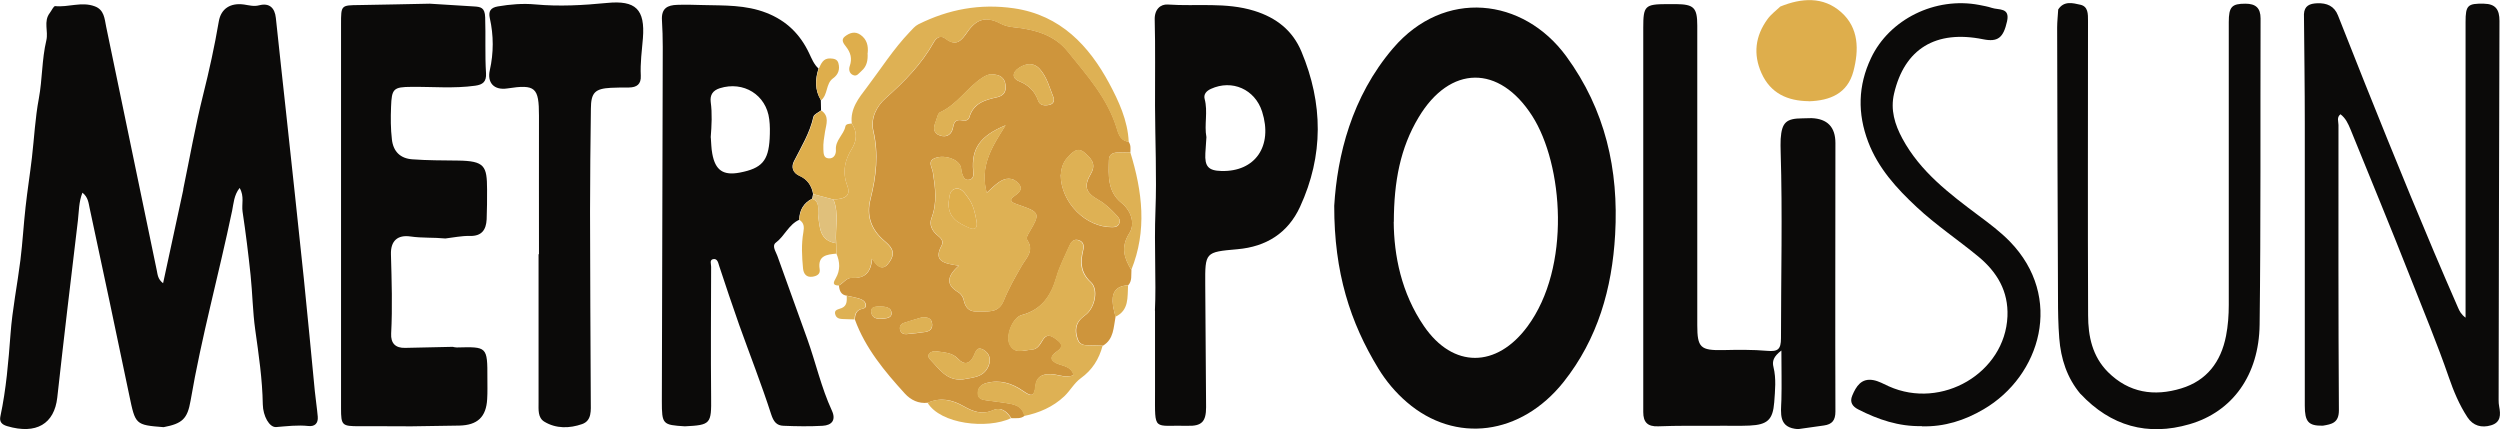
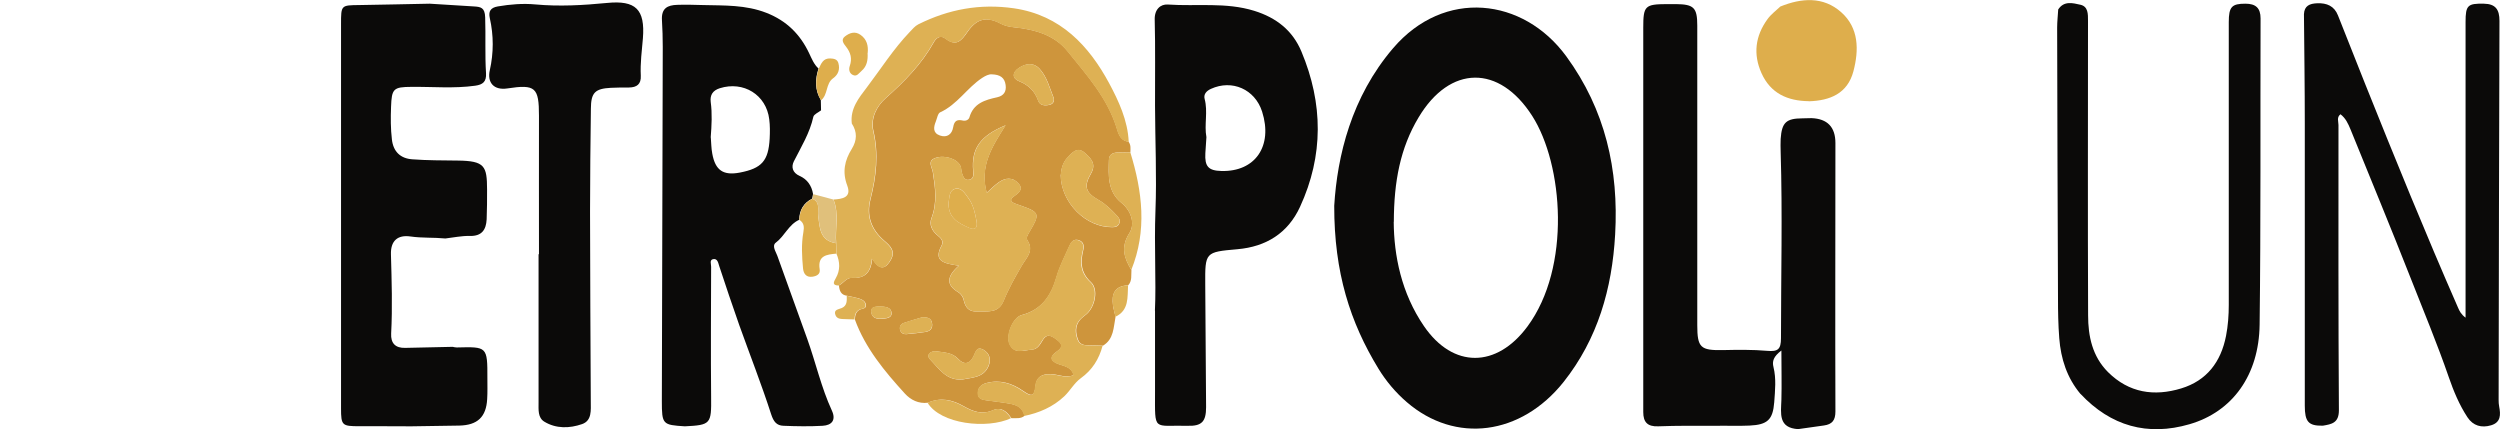
<svg xmlns="http://www.w3.org/2000/svg" id="Layer_2" data-name="Layer 2" viewBox="0 0 237.44 40.76">
  <defs>
    <style>      .cls-1 {        fill: #ce953c;      }      .cls-2 {        fill: #deb154;      }      .cls-3 {        fill: #deae4c;      }      .cls-4 {        fill: #e0c07b;      }      .cls-5 {        fill: #0b0a09;      }    </style>
  </defs>
  <g id="Capa_1" data-name="Capa 1">
    <g>
-       <path class="cls-5" d="M17.4,17.99c.62-2.99,1.15-6.01,1.89-8.97,.58-2.31,1.09-4.63,1.49-6.98,.21-1.24,1.13-1.79,2.4-1.61,.48,.07,.92,.21,1.45,.07,.94-.24,1.47,.23,1.57,1.21,.31,2.99,.65,5.98,.97,8.97,.57,5.27,1.14,10.54,1.69,15.81,.37,3.55,.69,7.1,1.04,10.65,.08,.81,.21,1.62,.28,2.44,.05,.62-.28,.95-.89,.88-1.03-.11-2.04,.02-3.06,.1-.65,.05-1.25-1.05-1.27-2.15-.04-2.39-.39-4.74-.72-7.1-.24-1.71-.26-3.46-.44-5.18-.21-2.01-.46-4.02-.76-6.02-.11-.71,.19-1.46-.28-2.26-.54,.68-.57,1.46-.71,2.15-1.26,6.04-2.91,11.98-3.95,18.06-.3,1.73-.79,2.17-2.56,2.51-2.69-.21-2.68-.24-3.26-3.02-1.23-5.92-2.49-11.84-3.76-17.76-.11-.5-.14-1.06-.69-1.49-.35,.88-.33,1.78-.43,2.64-.67,5.6-1.34,11.21-1.96,16.82-.28,2.48-1.98,3.54-4.77,2.71-.54-.16-.74-.45-.63-.94,.55-2.57,.76-5.18,.96-7.8,.17-2.35,.65-4.69,.94-7.03,.21-1.68,.3-3.37,.49-5.05,.17-1.56,.42-3.11,.6-4.66,.22-1.88,.31-3.78,.66-5.64,.34-1.83,.28-3.7,.71-5.51,.21-.87-.29-1.81,.33-2.61,.17-.22,.36-.66,.51-.65,1.26,.13,2.51-.45,3.76,.02,.9,.33,.93,1.18,1.08,1.92,1.61,7.72,3.2,15.44,4.81,23.16,.08,.38,.09,.83,.6,1.22,.65-3.02,1.28-5.95,1.92-8.89Z" />
      <path class="cls-5" d="M220.59,40.43c-1.34,.02-1.69-.37-1.69-1.9,0-8.94,0-17.87,0-26.81,0-3.46-.05-6.92-.08-10.38,.04-.8,.55-1,1.25-1.03,.92-.04,1.63,.26,1.98,1.15,.86,2.14,1.69,4.29,2.55,6.43,2.86,7.14,5.76,14.27,8.85,21.32,.14,.33,.3,.65,.72,.96v-1.24c0-8.95,0-17.9,0-26.85,0-1.59,.21-1.76,1.75-1.73,1.11,.02,1.47,.57,1.47,1.63-.04,12-.06,24-.08,36.01,0,.21,.01,.41,.05,.61,.15,.78,.17,1.51-.76,1.79-.9,.27-1.71,.06-2.25-.76-.77-1.17-1.32-2.49-1.76-3.77-1.11-3.22-2.42-6.35-3.66-9.51-1.85-4.71-3.79-9.39-5.69-14.07-.22-.53-.46-1.06-.95-1.43-.38,.29-.19,.69-.19,1.02,0,9.03-.02,18.07,.04,27.1,0,1.21-.7,1.32-1.53,1.46Z" />
      <path class="cls-5" d="M43.02,32.95c.12,.02,.24,.05,.37,.05,2.87-.07,2.91-.1,2.9,2.93,0,.66,.02,1.32-.02,1.97-.09,1.7-.92,2.48-2.64,2.52-1.52,.03-3.04,.05-4.56,.07-1.65,0-3.3-.02-4.94-.01-1.64,0-1.74-.07-1.74-1.69,0-3.55,0-7.09,0-10.64,0-8.62,0-17.24,0-25.86,0-1.81,0-1.79,1.75-1.81,2.22-.03,4.45-.09,6.67-.13,1.4,.09,2.79,.18,4.19,.26,.66,.04,1.05,.1,1.08,1.04,.06,1.77-.03,3.54,.08,5.3,.05,.81-.3,1.09-1.03,1.19-2.01,.28-4.03,.09-6.05,.11-1.72,.01-1.88,.17-1.94,1.91-.04,1.03-.04,2.06,.08,3.08,.13,1.17,.82,1.81,1.93,1.89,1.44,.11,2.88,.1,4.32,.12,2.58,.03,2.78,.52,2.79,2.74,0,.95,0,1.9-.04,2.84-.05,.99-.46,1.61-1.6,1.58-.77-.02-1.55,.15-2.32,.24-1.1-.11-2.21-.03-3.31-.19-1.23-.18-1.9,.42-1.86,1.7,.07,2.51,.15,5.01,.02,7.52-.05,.91,.4,1.39,1.34,1.36,1.52-.04,3.04-.06,4.56-.1Z" />
      <path class="cls-5" d="M197.59,37.41c-1.28-1.53-1.86-3.34-2.01-5.29-.1-1.27-.12-2.55-.12-3.82-.04-8.56-.06-17.12-.08-25.68,0-.57,.07-1.15,.1-1.72,.55-.85,1.39-.61,2.11-.45,.74,.17,.72,.88,.72,1.53,0,9.32-.03,18.64,.01,27.97,0,1.98,.4,3.9,1.89,5.39,1.99,1.98,4.39,2.33,6.95,1.55,2.44-.74,3.78-2.53,4.26-4.99,.19-.97,.26-1.96,.26-2.95,0-8.95,0-17.9,0-26.85,0-1.46,.29-1.75,1.58-1.75,.97,0,1.44,.4,1.44,1.4-.03,9.69,.03,19.39-.09,29.08-.06,4.78-2.56,8.27-6.66,9.46-3.98,1.16-7.48,.18-10.35-2.88Z" />
      <path class="cls-5" d="M75.92,20.87c-1.01,.44-1.39,1.54-2.23,2.17-.41,.31,0,.86,.14,1.26,.94,2.64,1.9,5.26,2.84,7.89,.81,2.26,1.33,4.62,2.34,6.81,.41,.89,0,1.39-.88,1.44-1.23,.07-2.47,.05-3.71,0-.66-.02-.95-.39-1.18-1.1-.92-2.85-2.02-5.65-3.03-8.47-.66-1.86-1.28-3.73-1.9-5.6-.1-.31-.16-.73-.57-.66-.38,.07-.19,.48-.2,.73-.01,4.12-.04,8.24,0,12.36,.03,2.56-.03,2.67-2.49,2.79-2.12-.13-2.19-.18-2.19-2.4,.02-10.37,.05-20.74,.08-31.12,0-1.68,.04-3.37-.07-5.05-.07-1.15,.54-1.43,1.45-1.46,.82-.03,1.64,0,2.46,.02,2.02,.05,4.04-.03,6.01,.74,1.92,.75,3.21,2.04,4.06,3.84,.25,.52,.45,1.05,.89,1.45-.34,1.03-.36,2.04,.22,3,0,.32,.01,.64,.02,.97-.25,.2-.67,.37-.73,.61-.34,1.54-1.15,2.85-1.85,4.23-.26,.52-.15,1.08,.55,1.39,.71,.31,1.14,.92,1.27,1.71-.03,.15-.05,.29-.08,.44-.82,.41-1.21,1.09-1.24,2Zm-8.41-7.81c.04,.48,.04,1.02,.14,1.54,.29,1.59,1.05,2.09,2.62,1.79,2.08-.4,2.71-1.11,2.83-3.22,.03-.61,.04-1.24-.04-1.84-.28-2.33-2.45-3.66-4.7-2.95-.66,.21-.94,.64-.86,1.3,.15,1.11,.09,2.21,0,3.38Z" />
      <path class="cls-5" d="M170.81,40.76c-1.94-.11-1.66-1.49-1.62-2.78,.04-1.46,0-2.93,0-4.69-.76,.58-.89,1.02-.75,1.58,.27,1.1,.15,2.22,.07,3.33-.13,1.67-.64,2.14-2.35,2.22-1.07,.05-2.15,0-3.22,.02-1.82,0-3.63-.02-5.45,.05-1.02,.04-1.42-.4-1.42-1.35,0-.29,0-.58,0-.87,0-11.88,0-23.77,0-35.65,0-2.06,.16-2.22,2.24-2.23,.29,0,.58,0,.87,0,1.69,.02,2.02,.33,2.02,2.04,0,9.49,0,18.98,0,28.46,0,2.13,.31,2.4,2.44,2.36,1.4-.03,2.81-.05,4.2,.07,1.01,.09,1.31-.13,1.31-1.2,0-5.9,.15-11.79-.03-17.69-.01-.41-.02-.83,0-1.24,.11-1.56,.52-1.94,2.06-1.95,.29,0,.58-.01,.87-.02q2.27,.09,2.27,2.37c0,8.5-.03,17,0,25.49,0,.84-.31,1.22-1.09,1.33-.8,.11-1.61,.23-2.41,.34Z" />
      <path class="cls-5" d="M51.19,24.12c0-4.37-.01-8.74,0-13.11,0-2.71-.33-3.02-3.01-2.61-1.25,.19-1.93-.53-1.66-1.73,.37-1.65,.37-3.3,0-4.95-.14-.62,.05-.99,.76-1.11,1.18-.2,2.37-.3,3.56-.19,2.28,.21,4.54,.08,6.81-.14,2.72-.27,3.63,.6,3.41,3.36-.1,1.18-.26,2.36-.2,3.55,.04,.81-.38,1.11-1.12,1.12-.58,0-1.16,0-1.73,.03-1.5,.08-1.88,.46-1.89,1.97-.04,3.26-.08,6.51-.08,9.77,0,6.02,.05,12.04,.07,18.06,0,.82,.12,1.81-.83,2.14-1.18,.41-2.46,.45-3.58-.23-.63-.38-.55-1.14-.55-1.81,0-4.7,0-9.4,0-14.1,.01,0,.03,0,.04,0Z" />
-       <path class="cls-5" d="M182.52,40.47c-2.17,.05-4.15-.62-6.04-1.59-.53-.27-.83-.68-.56-1.31,.37-.88,.86-1.67,1.99-1.47,.51,.09,1,.37,1.48,.59,5.03,2.26,11.04-1.28,11.27-6.64,.1-2.39-.98-4.2-2.75-5.67-1.94-1.6-4.04-3-5.88-4.72-1.91-1.78-3.65-3.69-4.6-6.19-1.02-2.69-.97-5.33,.27-7.95,1.74-3.69,6.1-5.85,10.28-5.05,.4,.08,.81,.15,1.2,.28,.65,.22,1.74-.06,1.44,1.28-.35,1.57-.88,1.98-2.27,1.7-4.51-.91-7.47,.91-8.46,5.16-.36,1.55,.07,2.93,.79,4.27,1.7,3.15,4.47,5.24,7.25,7.32,1.02,.76,2.05,1.53,2.95,2.45,5.17,5.31,2.93,12.78-2.48,15.94-1.8,1.06-3.74,1.68-5.86,1.62Z" />
      <path class="cls-3" d="M171.79,9.61c-2.01-.02-3.63-.74-4.49-2.66-.81-1.8-.59-3.54,.57-5.13,.33-.46,.81-.81,1.22-1.2,2.02-.82,4.08-.97,5.78,.54,1.69,1.5,1.69,3.59,1.16,5.61-.56,2.12-2.23,2.79-4.24,2.85Z" />
      <path class="cls-1" d="M107.19,13.47c.23,.3,.18,.65,.17,.99-.75,.13-2.02-.31-2.04,.75-.03,1.38-.17,2.96,1.2,4.06,.91,.73,1.32,1.97,.75,2.87-.86,1.35-.49,2.38,.19,3.51-.04,.49,.08,1.02-.31,1.45-1.26,.05-1.6,.8-1.44,1.91,.05,.36,.16,.72,.24,1.08-.2,1-.15,2.11-1.19,2.74-.37-.01-.74-.03-1.11-.03-.49-.01-1.05,.05-1.26-.54-.24-.64-.29-1.3,.18-1.87,.18-.22,.43-.38,.65-.57,.8-.72,1.13-2.34,.4-3.02-.98-.91-1.01-1.88-.74-3.01,.11-.45,.05-.84-.45-.99-.45-.13-.7,.19-.85,.54-.43,.98-.94,1.94-1.23,2.96-.51,1.78-1.39,3.11-3.3,3.62-.85,.23-1.53,1.91-1.17,2.74,.46,1.04,1.4,.59,2.16,.54,.49-.03,.74-.46,.98-.86,.44-.75,.9-.43,1.41-.04,.59,.45,.45,.74-.08,1.11-.72,.51-.55,.91,.23,1.18,.56,.19,1.21,.29,1.4,1.03-.66,.3-1.25,.02-1.84-.06-.86-.12-1.68,.06-1.78,1.05-.12,1.19-.46,1.01-1.24,.48-1-.69-2.16-1.05-3.4-.72-.46,.12-.83,.39-.84,.93-.02,.56,.38,.66,.81,.72,.57,.08,1.14,.14,1.71,.23,.82,.13,1.68,.21,1.91,1.24-.37,.31-.82,.21-1.25,.23-.42-.62-.94-1.11-1.74-.76-1.04,.46-1.91,.12-2.79-.38-1.08-.62-2.2-.86-3.4-.33-.89,.11-1.63-.26-2.19-.87-1.92-2.11-3.75-4.3-4.75-7.04,.03-.37,.08-.73,.47-.93,.23-.12,.65-.06,.58-.48-.06-.36-.4-.5-.72-.6-.35-.1-.71-.16-1.07-.24-.58-.07-.73-.48-.77-.98,.44-.22,.73-.76,1.26-.72,1.14,.06,1.78-.43,1.9-1.83,.76,1.26,1.32,.92,1.79,.09,.46-.83-.12-1.34-.64-1.79-1.25-1.07-1.71-2.38-1.3-3.97,.54-2.13,.78-4.26,.27-6.45-.28-1.22,.3-2.35,1.17-3.12,1.77-1.57,3.4-3.22,4.56-5.3,.23-.42,.64-.73,1.12-.35,1.01,.79,1.51,.19,2.06-.61,.89-1.3,1.83-1.53,3.17-.82,.42,.22,.83,.3,1.29,.35,1.93,.2,3.8,.71,5.06,2.26,1.85,2.29,3.86,4.51,4.72,7.45,.17,.58,.42,1.09,1.11,1.16Zm-16.14,11.77c-1.16,1.04-1.21,1.82-.02,2.53,.22,.13,.42,.43,.48,.68,.16,.75,.5,1.18,1.33,1.14,.96-.05,1.98,.22,2.49-1.05,.46-1.14,1.08-2.22,1.7-3.3,.44-.76,1.21-1.4,.54-2.42-.15-.24,.05-.54,.2-.8,1.02-1.72,.98-1.85-.85-2.5-.19-.07-.39-.12-.58-.21-.34-.15-.45-.35-.1-.62,.42-.32,1.02-.66,.49-1.26-.54-.62-1.25-.57-1.9-.1-.38,.27-.71,.61-1.12,.98-.7-2.52,.51-4.39,1.79-6.41-2.44,1.01-3.26,2.22-3.08,4.34,.03,.36,.06,.71-.33,.82-.49,.13-.62-.28-.74-.64-.06-.2-.05-.41-.12-.61-.26-.7-1.47-1.11-2.36-.82-.86,.28-.34,.91-.28,1.35,.23,1.47,.43,2.92-.13,4.38-.24,.62,.05,1.22,.58,1.64,.31,.25,.6,.55,.39,.94-.84,1.54,.26,1.72,1.59,1.93Zm9.69-8.63c.02,2.64,2.4,5,4.9,4.97,.26,0,.49-.04,.63-.28,.17-.3,.05-.56-.16-.78-.53-.57-1.07-1.12-1.77-1.52-1.24-.7-1.43-1.28-.72-2.51,.56-.97-.08-1.51-.62-1.99-.68-.6-1.21,.02-1.65,.51-.43,.48-.56,1.08-.6,1.61Zm-6.56-9.55c-.26-.02-.58,.13-.9,.34-1.44,.95-2.36,2.53-3.99,3.27-.22,.1-.29,.57-.41,.87-.22,.54-.3,1.09,.39,1.33,.69,.24,1.15-.13,1.26-.79,.1-.6,.36-.76,.92-.63,.26,.06,.55-.06,.62-.3,.38-1.34,1.48-1.66,2.63-1.91,.63-.14,.9-.54,.81-1.17-.09-.69-.52-.99-1.32-1.01Zm-2.8,28.99c.94-.2,2.01-.16,2.5-1.25,.29-.65,.11-1.27-.51-1.6-.61-.32-.71,.25-.91,.66-.36,.73-.9,.83-1.46,.22-.57-.61-1.34-.59-2.05-.71-.5-.08-1.06,.31-.6,.78,.83,.85,1.54,2.03,3.05,1.89Zm8.7-26.75c-.38-.92-.62-1.96-1.32-2.74-.59-.66-1.34-.55-2.02-.08-.6,.41-.62,.96,.04,1.23,.92,.37,1.5,.94,1.83,1.86,.16,.46,.63,.49,1.06,.39,.32-.07,.49-.28,.42-.67Zm-12.53,20.85c-.49,.15-1.11,.32-1.72,.53-.3,.11-.43,.38-.33,.7,.09,.26,.31,.38,.58,.36,.61-.05,1.21-.12,1.81-.21,.47-.07,.73-.36,.63-.86-.08-.44-.42-.56-.97-.53Zm-4.06-1.05c-.29,.05-.77,0-.74,.52,.03,.57,.52,.7,.98,.66,.37-.03,.97-.04,.95-.53-.03-.6-.63-.62-1.18-.65Z" />
      <path class="cls-5" d="M126.72,19.54c.29-4.74,1.63-10.33,5.59-14.96,4.86-5.68,12.36-4.82,16.45,.77,3.71,5.08,4.99,10.76,4.64,16.92-.29,5.14-1.65,9.91-4.89,14-4.06,5.1-10.29,5.89-14.89,1.93-1.07-.92-1.97-1.99-2.71-3.2-2.67-4.38-4.2-9.1-4.19-15.46Zm5.65,1.52c.02,3.2,.72,6.77,2.87,9.91,2.77,4.05,6.91,3.99,9.83,.04,4.18-5.65,3.39-15.4,.46-19.99-3.13-4.9-7.82-4.87-10.81,.15-1.72,2.88-2.33,6.04-2.34,9.9Z" />
      <path class="cls-5" d="M109.69,29.5c.13-2.78-.08-6.11,.05-9.46,.13-3.33-.03-6.68-.04-10.01-.01-2.72,.04-5.44-.03-8.16-.03-.98,.55-1.49,1.25-1.44,2.74,.19,5.51-.24,8.21,.6,2.09,.65,3.64,1.86,4.48,3.88,2.06,4.92,2.11,9.86-.14,14.74-1.15,2.49-3.21,3.78-5.94,4.02-3.07,.27-3.08,.27-3.06,3.37,.02,3.88,.06,7.75,.08,11.63,0,1.37-.41,1.81-1.75,1.77-3.31-.08-3.1,.62-3.1-3.21,0-2.39,0-4.78,0-7.73Zm4.89-16.47c-.03,.54-.07,1.03-.1,1.52-.07,1.26,.29,1.66,1.52,1.69,3.22,.09,4.91-2.37,3.87-5.64-.68-2.12-2.85-3.08-4.86-2.16-.44,.2-.71,.52-.6,.95,.33,1.22-.05,2.46,.17,3.63Z" />
      <path class="cls-2" d="M107.19,13.47c-.7-.07-.94-.58-1.11-1.16-.86-2.93-2.87-5.16-4.72-7.45-1.26-1.56-3.13-2.06-5.06-2.26-.46-.05-.87-.13-1.29-.35-1.34-.71-2.27-.48-3.17,.82-.55,.8-1.06,1.4-2.06,.61-.48-.38-.89-.07-1.12,.35-1.16,2.08-2.79,3.73-4.56,5.3-.86,.77-1.45,1.9-1.17,3.12,.51,2.19,.27,4.32-.27,6.45-.41,1.59,.05,2.9,1.3,3.97,.52,.45,1.11,.97,.64,1.79-.47,.84-1.03,1.18-1.79-.09-.12,1.4-.76,1.89-1.9,1.83-.53-.03-.83,.5-1.26,.72-.64-.02-.48-.33-.27-.7,.44-.76,.4-1.54,.06-2.33,0-.33-.01-.66-.02-.99-.12-1.38,.3-2.8-.26-4.15,.83-.05,1.74-.18,1.31-1.32-.49-1.29-.25-2.4,.43-3.49,.5-.81,.53-1.6,0-2.41-.17-1.41,.67-2.43,1.43-3.43,1.34-1.77,2.53-3.65,4.07-5.26,.25-.26,.5-.57,.82-.73,2.87-1.43,5.86-1.99,9.09-1.52,4.42,.65,7.12,3.56,9.04,7.13,.88,1.64,1.77,3.53,1.85,5.56Z" />
      <path class="cls-2" d="M97.27,39.5c-.24-1.03-1.1-1.11-1.91-1.24-.57-.09-1.14-.15-1.71-.23-.43-.06-.83-.16-.81-.72,.02-.55,.38-.81,.84-.93,1.25-.33,2.4,.03,3.4,.72,.78,.53,1.12,.71,1.24-.48,.1-.99,.92-1.16,1.78-1.05,.6,.08,1.18,.36,1.84,.06-.19-.74-.84-.84-1.4-1.03-.78-.27-.95-.67-.23-1.18,.53-.38,.67-.66,.08-1.11-.51-.4-.97-.71-1.41,.04-.24,.4-.49,.83-.98,.86-.77,.04-1.71,.5-2.16-.54-.36-.83,.32-2.51,1.17-2.74,1.91-.51,2.79-1.84,3.3-3.62,.29-1.02,.8-1.98,1.23-2.96,.15-.35,.4-.67,.85-.54,.51,.15,.56,.54,.45,.99-.28,1.13-.25,2.1,.74,3.01,.73,.68,.4,2.3-.4,3.02-.21,.19-.47,.35-.65,.57-.47,.57-.42,1.24-.18,1.87,.22,.58,.77,.52,1.26,.54,.37,0,.74,.02,1.11,.03-.34,1.27-.98,2.3-2.08,3.09-.61,.44-1,1.18-1.56,1.71-1.07,1.01-2.39,1.58-3.82,1.87Z" />
-       <path class="cls-3" d="M80.9,11.73c.52,.8,.5,1.59,0,2.41-.67,1.09-.92,2.2-.43,3.49,.43,1.13-.48,1.26-1.31,1.32-.64-.17-1.28-.34-1.91-.51-.13-.79-.57-1.4-1.27-1.71-.71-.31-.82-.86-.55-1.39,.7-1.38,1.51-2.69,1.85-4.23,.05-.25,.48-.41,.73-.61,.79,.54,.46,1.32,.35,1.99-.09,.57-.19,1.12-.16,1.69,.02,.36,0,.82,.48,.86,.53,.06,.74-.41,.71-.81-.07-.91,.74-1.42,.9-2.22,.05-.26,.39-.25,.63-.28Z" />
      <path class="cls-2" d="M107.45,25.65c-.68-1.13-1.05-2.16-.19-3.51,.57-.9,.16-2.14-.75-2.87-1.37-1.1-1.22-2.68-1.2-4.06,.02-1.05,1.29-.62,2.04-.75,1.15,3.72,1.61,7.45,.09,11.19Z" />
      <path class="cls-3" d="M79.41,23.1c0,.33,.01,.66,.02,.99-.91,.08-1.79,.18-1.58,1.48,.08,.48-.29,.65-.68,.71-.59,.09-.85-.28-.9-.78-.11-1.15-.17-2.3,.03-3.44,.09-.5,.07-.89-.38-1.18,.03-.91,.42-1.59,1.24-2,.78,.33,.48,1.03,.55,1.61,.14,1.14,.15,2.38,1.7,2.61Z" />
      <path class="cls-2" d="M88.09,38.25c1.19-.53,2.32-.28,3.4,.33,.88,.5,1.76,.84,2.79,.38,.8-.35,1.32,.14,1.74,.76-2.26,1.06-6.7,.57-7.93-1.48Z" />
      <path class="cls-3" d="M82.4,5.04c.04,.66-.06,1.26-.58,1.7-.24,.2-.43,.57-.82,.38-.36-.17-.4-.56-.29-.86,.24-.7,.08-1.27-.36-1.83-.22-.28-.52-.65-.1-.97,.43-.33,.94-.53,1.48-.15,.61,.43,.75,1.05,.68,1.72Z" />
      <path class="cls-3" d="M77.98,9.53c-.58-.96-.56-1.97-.22-3,.23-.48,.41-1.01,1.1-.98,.35,.02,.67,.07,.77,.46,.16,.58-.02,1.08-.5,1.42-.73,.52-.47,1.57-1.16,2.1Z" />
      <path class="cls-2" d="M80.41,28.09c.36,.08,.72,.14,1.07,.24,.32,.09,.66,.23,.72,.6,.07,.42-.35,.37-.58,.48-.39,.2-.44,.56-.47,.93-.28-.01-.57-.02-.85-.03-.36-.02-.79,.03-.95-.38-.21-.54,.3-.54,.61-.68,.51-.23,.47-.7,.46-1.15Z" />
      <path class="cls-2" d="M105.94,30.09c-.08-.36-.18-.72-.24-1.08-.16-1.11,.18-1.86,1.44-1.91-.07,1.13,.11,2.37-1.21,2.99Z" />
      <path class="cls-4" d="M79.41,23.1c-1.54-.24-1.55-1.47-1.7-2.61-.07-.58,.22-1.28-.55-1.61,.03-.15,.05-.3,.08-.44,.64,.17,1.28,.34,1.91,.51,.56,1.36,.13,2.77,.26,4.15Z" />
      <path class="cls-2" d="M91.04,25.23c-1.34-.21-2.44-.39-1.59-1.93,.21-.39-.07-.69-.39-.94-.53-.42-.81-1.02-.58-1.64,.56-1.46,.36-2.91,.13-4.38-.07-.44-.58-1.06,.28-1.35,.9-.3,2.1,.12,2.36,.82,.07,.19,.06,.41,.12,.61,.11,.36,.25,.77,.74,.64,.39-.11,.36-.46,.33-.82-.18-2.12,.64-3.33,3.08-4.34-1.28,2.01-2.49,3.89-1.79,6.41,.41-.37,.74-.7,1.12-.98,.64-.47,1.35-.53,1.9,.1,.53,.61-.07,.94-.49,1.26-.35,.27-.25,.47,.1,.62,.19,.08,.39,.14,.58,.21,1.82,.65,1.87,.78,.85,2.5-.15,.26-.36,.56-.2,.8,.66,1.02-.11,1.66-.54,2.42-.62,1.07-1.24,2.15-1.7,3.3-.51,1.27-1.53,1-2.49,1.05-.84,.04-1.18-.39-1.33-1.14-.05-.25-.26-.55-.48-.68-1.2-.7-1.15-1.49,.02-2.53Zm-.95-5.97c-.04,1.43,.91,1.91,1.92,2.36,.66,.3,.84-.04,.74-.61-.14-.77-.3-1.54-.77-2.19-.33-.45-.69-1.1-1.33-.87-.53,.19-.47,.89-.56,1.31Z" />
      <path class="cls-2" d="M100.74,16.6c.04-.53,.17-1.13,.6-1.61,.45-.49,.97-1.11,1.65-.51,.55,.48,1.19,1.02,.62,1.99-.71,1.23-.52,1.8,.72,2.51,.7,.4,1.23,.95,1.77,1.52,.21,.22,.33,.48,.16,.78-.14,.24-.37,.28-.63,.28-2.5,.03-4.88-2.33-4.9-4.97Z" />
-       <path class="cls-2" d="M94.17,7.05c.8,.03,1.23,.32,1.32,1.01,.08,.63-.18,1.03-.81,1.17-1.15,.25-2.25,.57-2.63,1.91-.07,.24-.36,.36-.62,.3-.56-.13-.81,.04-.92,.63-.11,.65-.57,1.03-1.26,.79-.68-.24-.6-.79-.39-1.33,.12-.3,.19-.77,.41-.87,1.63-.74,2.55-2.32,3.99-3.27,.32-.21,.64-.36,.9-.34Z" />
      <path class="cls-2" d="M91.38,36.03c-1.5,.14-2.21-1.05-3.05-1.89-.46-.47,.1-.86,.6-.78,.71,.11,1.49,.1,2.05,.71,.56,.6,1.1,.51,1.46-.22,.2-.41,.3-.98,.91-.66,.62,.33,.8,.95,.51,1.6-.48,1.09-1.56,1.06-2.5,1.25Z" />
      <path class="cls-2" d="M100.07,9.28c.07,.38-.1,.59-.42,.67-.43,.1-.9,.07-1.06-.39-.33-.93-.91-1.49-1.83-1.86-.66-.27-.64-.82-.04-1.23,.68-.47,1.43-.58,2.02,.08,.7,.78,.94,1.82,1.32,2.74Z" />
      <path class="cls-2" d="M87.54,30.13c.55-.03,.89,.08,.97,.53,.09,.49-.16,.79-.63,.86-.6,.09-1.21,.15-1.81,.21-.26,.02-.49-.1-.58-.36-.11-.32,.03-.59,.33-.7,.61-.22,1.24-.39,1.72-.53Z" />
      <path class="cls-2" d="M83.48,29.08c.55,.03,1.15,.05,1.18,.65,.03,.49-.57,.5-.95,.53-.46,.04-.94-.09-.98-.66-.03-.52,.44-.47,.74-.52Z" />
      <path class="cls-3" d="M90.09,19.27c.09-.42,.02-1.12,.56-1.31,.64-.23,1,.42,1.33,.87,.47,.64,.63,1.42,.77,2.19,.1,.57-.08,.91-.74,.61-1-.45-1.96-.93-1.92-2.36Z" />
    </g>
  </g>
</svg>